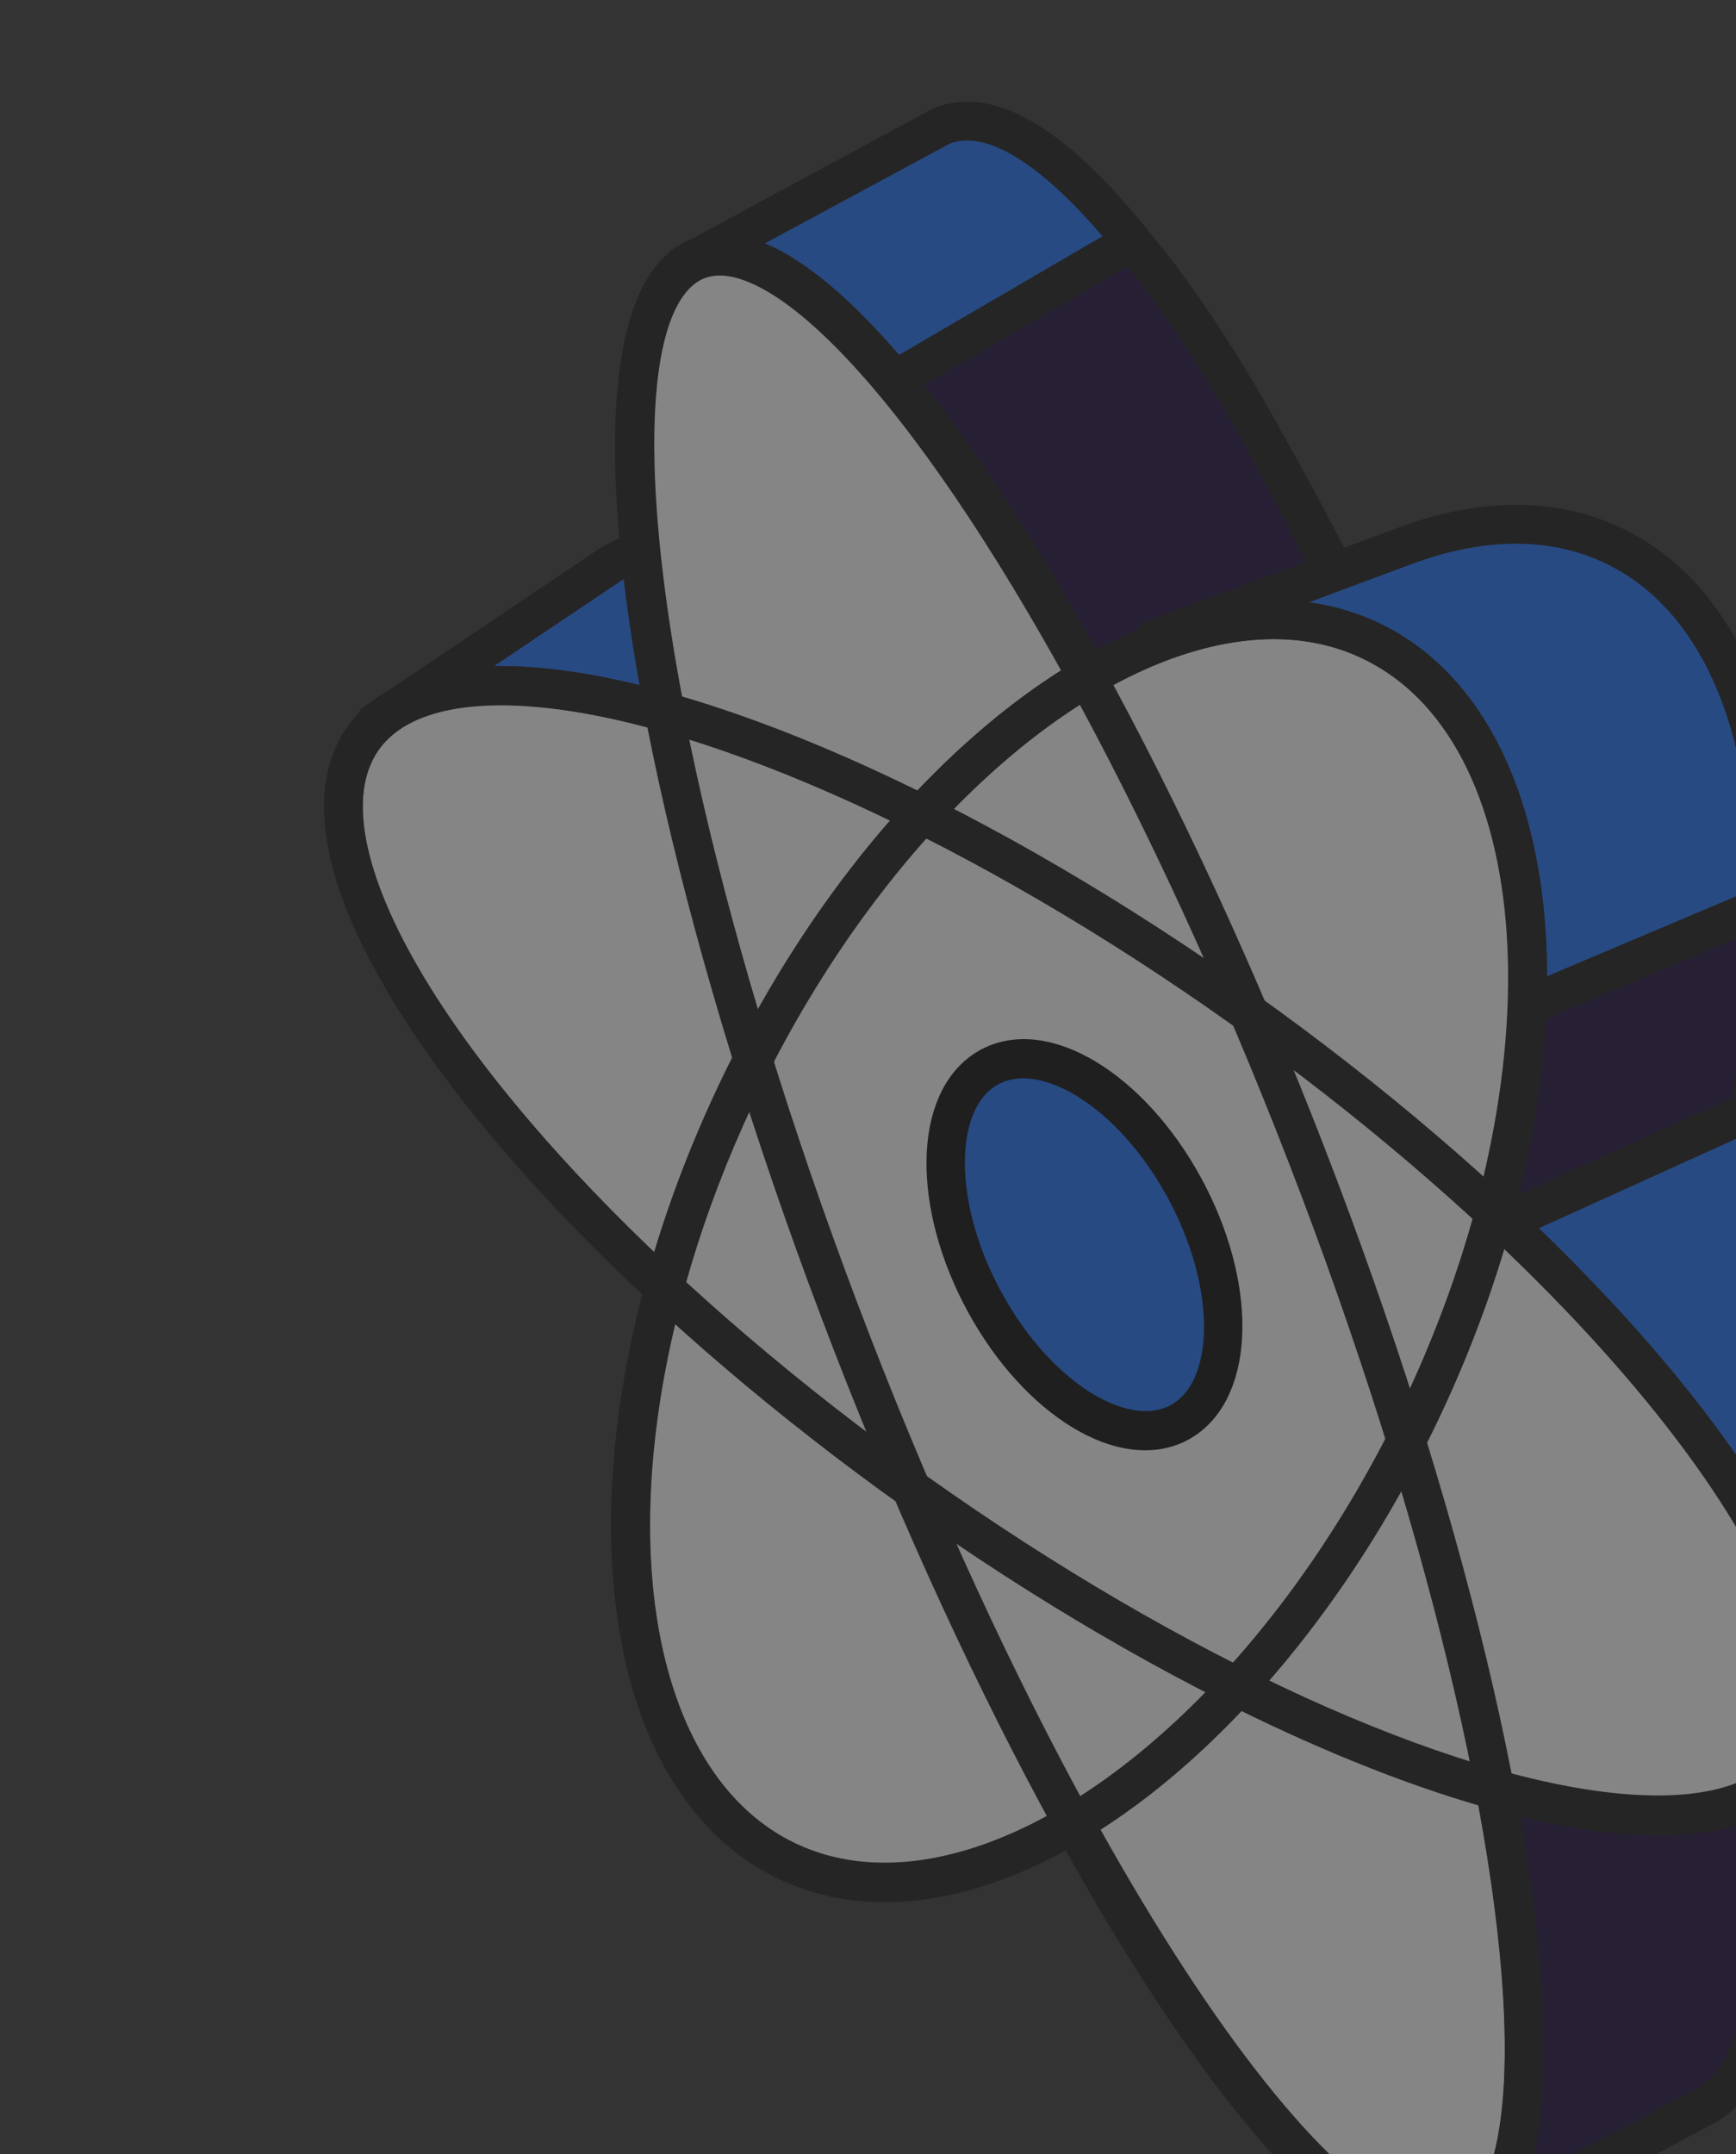
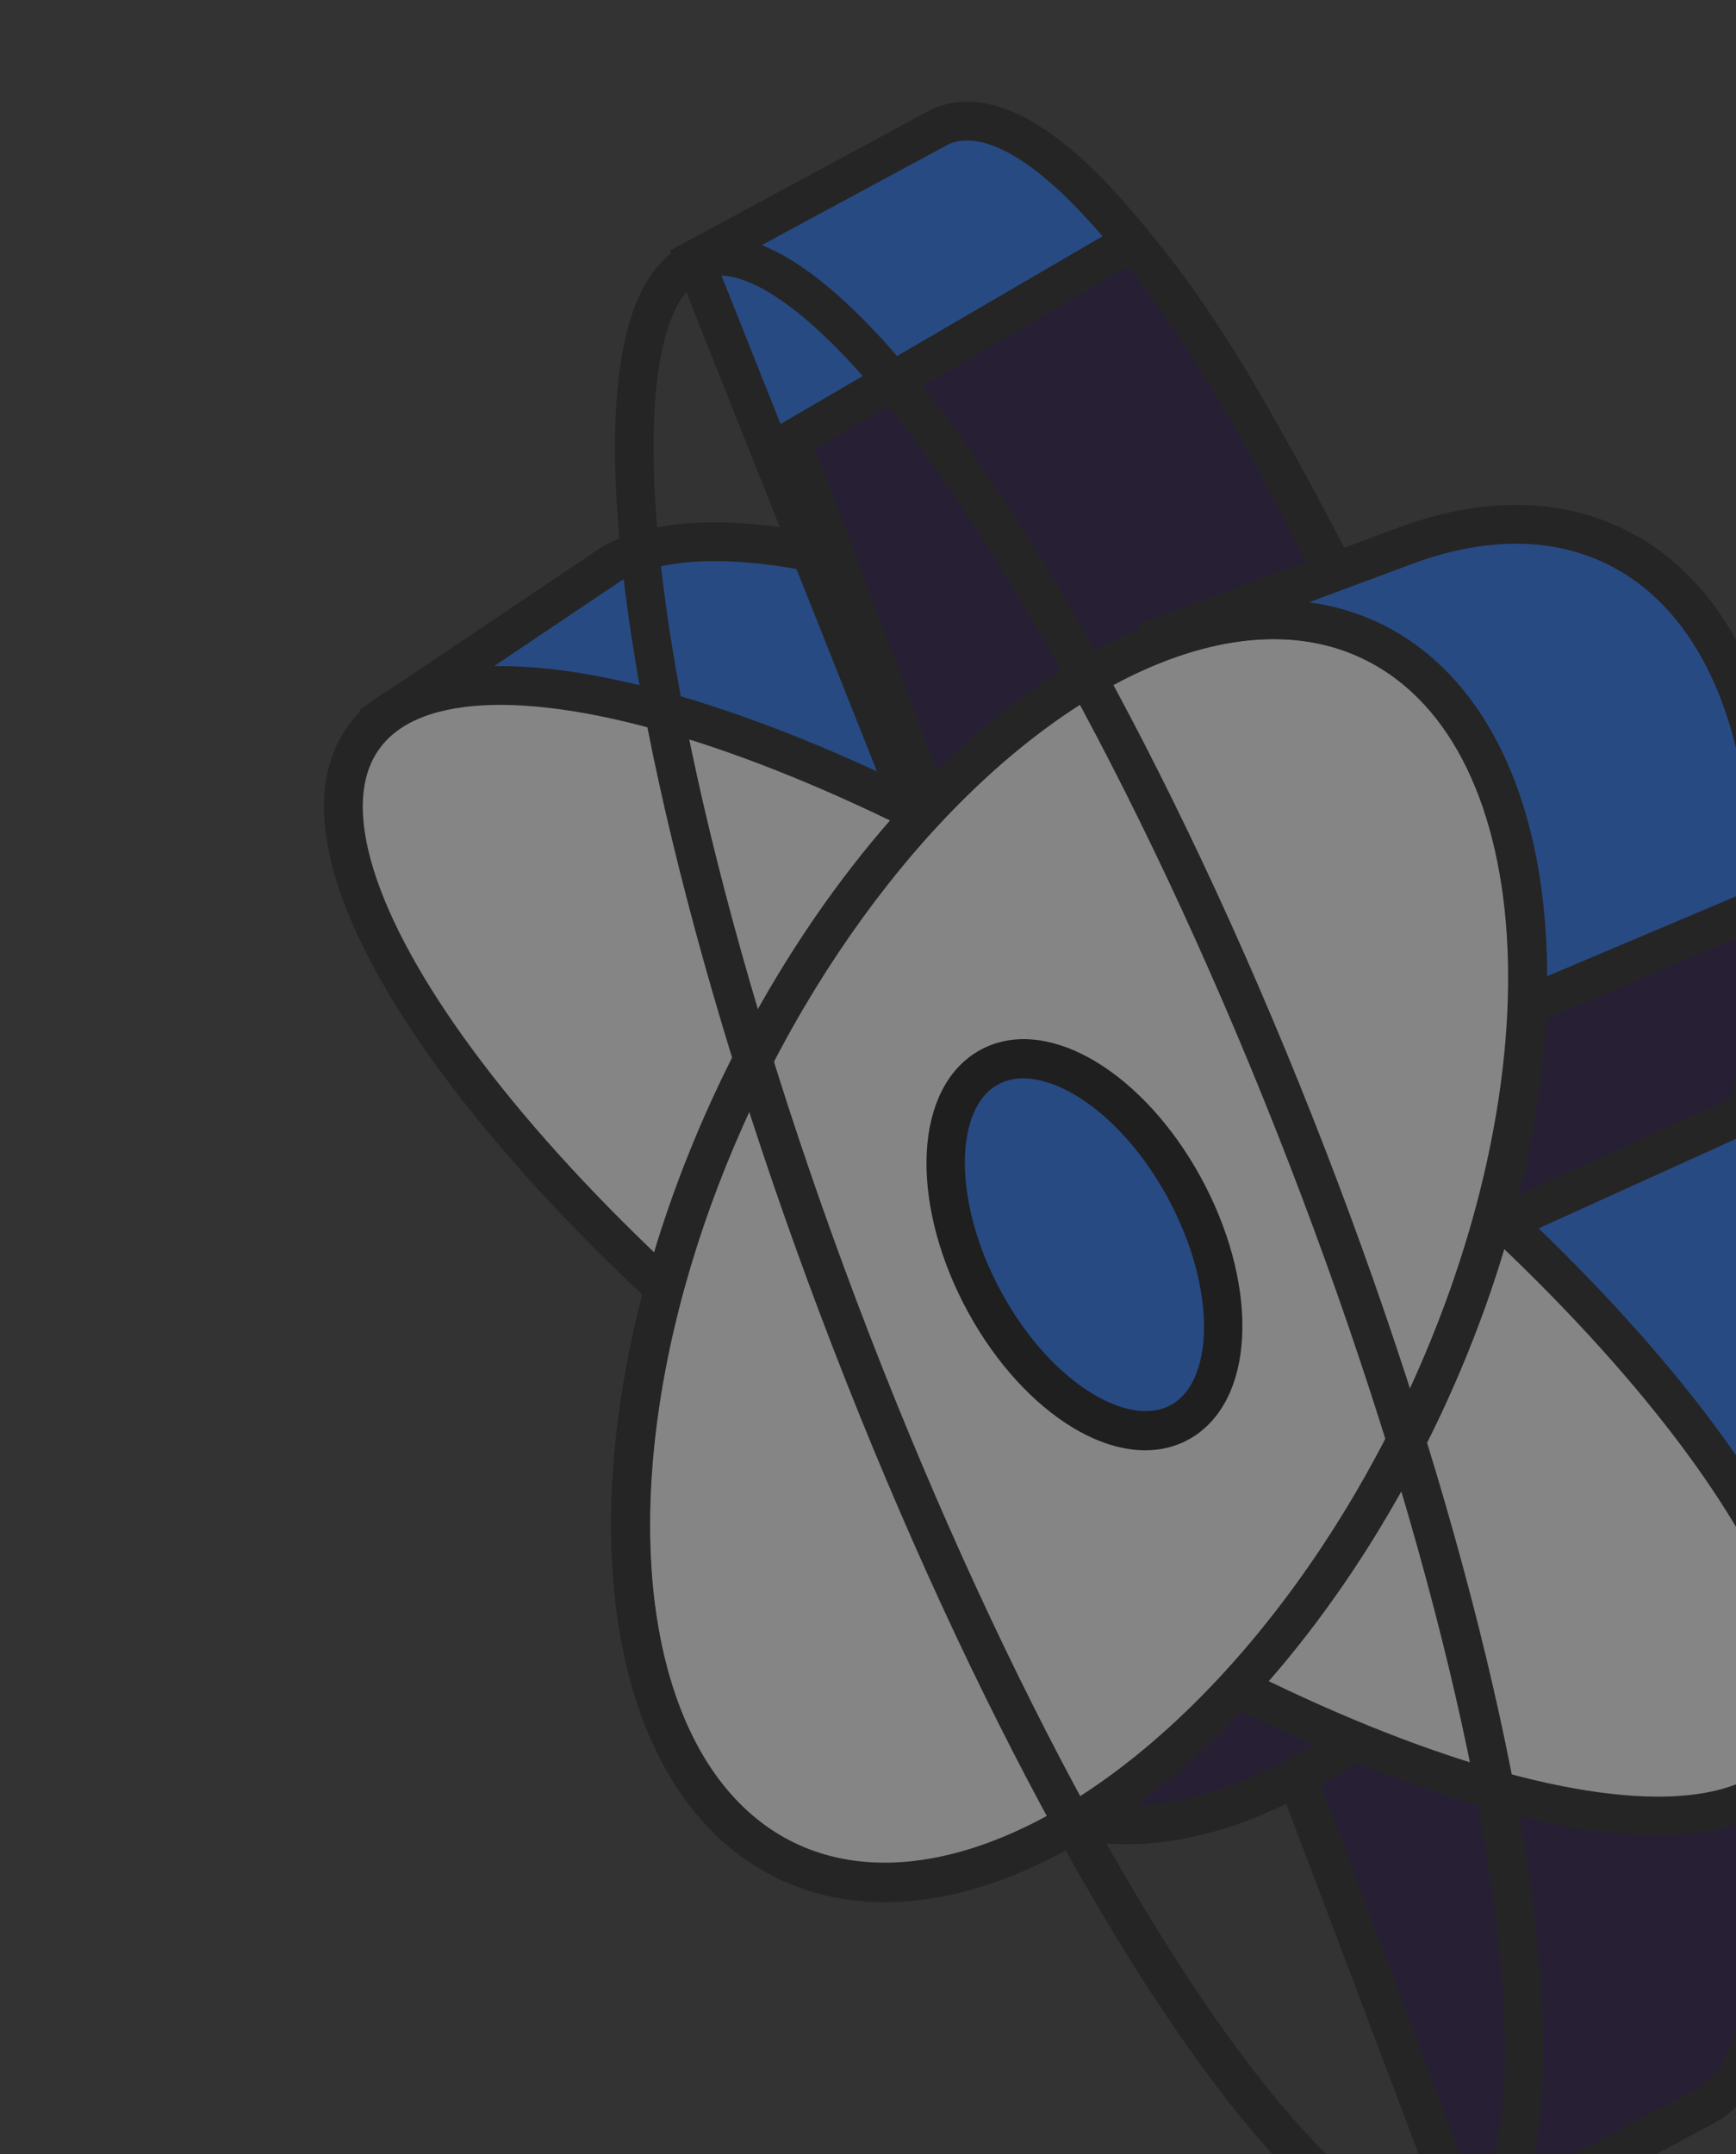
<svg xmlns="http://www.w3.org/2000/svg" width="212" height="263" viewBox="0 0 212 263" fill="none">
  <rect x="0" y="0" width="212" height="263" fill="#333333" stroke="none" />
  <g opacity="0.4">
    <path d="M245.638 197.361C257.261 182.505 222.944 141.389 177.788 105.486C134.182 74.515 90.815 59.58 74.633 68.867L47.773 86.908L138.157 164.71L217.782 216.741L242.776 200.062C243.896 199.184 244.764 198.306 245.638 197.361Z" fill="#166CFB" stroke="#0F1010" stroke-width="4.738" />
    <path d="M208.213 256.671C224.603 246.878 210.746 185.474 184.985 118.854C158.335 52.287 130.307 8.985 114.925 15.416L84.781 31.68L180.295 271.762L208.213 256.671Z" fill="#166CFB" stroke="#0F1010" stroke-width="4.738" />
    <path d="M208.498 256.95C224.888 247.156 212.003 191.947 186.243 125.326C170.028 83.392 154.061 48.044 138.223 29.492L96.606 53.753L179.404 272.531L208.498 256.95Z" fill="#150035" stroke="#0F1010" stroke-width="4.738" />
    <path d="M124.908 215.173C147.468 226.972 182.096 203.378 202.252 162.474C211.978 142.736 216.558 122.575 216.158 105.669C215.729 87.539 209.575 73.153 197.901 67.047C190.212 63.026 181.12 63.116 171.677 66.603L141.237 77.929L134.219 118.544L124.908 215.173Z" fill="#166CFB" />
    <path d="M171.677 66.603C181.12 63.116 190.212 63.026 197.901 67.047C209.575 73.153 215.729 87.539 216.158 105.669C216.558 122.575 211.978 142.736 202.252 162.474C182.096 203.378 147.468 226.972 124.908 215.173L134.219 118.544L141.237 77.929L171.677 66.603ZM171.677 66.603L171.824 66.548" stroke="#0F1010" stroke-width="4.738" />
    <path d="M124.908 219.743C147.468 231.542 182.096 207.947 202.252 167.044C211.978 147.306 216.558 127.144 216.158 110.238L184.322 123.698L134.219 123.113L124.908 219.743Z" fill="#150035" stroke="#0F1010" stroke-width="4.738" />
    <path d="M242.501 199.707C243.621 198.829 244.489 197.951 245.363 197.006C253.676 186.382 239.722 161.554 213.638 135.693L177.513 152.076L153.873 174.805L217.507 216.386L242.501 199.707Z" fill="#166CFB" stroke="#0F1010" stroke-width="4.738" />
    <path d="M242.501 199.699C243.621 198.821 244.489 197.943 245.363 196.998C253.676 186.374 239.722 161.55 213.638 135.689L177.513 152.068L153.873 174.797L216.832 217.727L242.501 199.699Z" fill="#166CFB" stroke="#0F1010" stroke-width="4.738" />
    <path d="M243.074 199.698C244.194 198.82 245.063 197.942 245.936 196.997C248.563 193.64 248.166 187.829 246.578 182.051L203.589 206.907L216.833 217.517L243.074 199.698Z" fill="#150035" stroke="#0F1010" stroke-width="4.738" />
-     <path d="M159.625 140.672C185.386 207.293 193.827 266.406 178.479 272.705C163.13 279.004 129.805 230.103 104.044 163.483C78.284 96.862 69.843 37.749 85.191 31.45C100.539 25.151 133.864 74.052 159.625 140.672Z" fill="white" stroke="#0F1010" stroke-width="4.738" />
    <path d="M151.594 123.073C199.992 157.486 230.362 198.646 219.426 215.007C208.491 231.367 160.393 216.732 111.995 182.319C63.597 147.905 33.228 106.745 44.163 90.385C55.098 74.024 103.197 88.659 151.594 123.073Z" fill="white" stroke="#0F1010" stroke-width="4.738" />
    <path d="M90.915 131.393C111.072 90.489 145.7 66.895 168.259 78.694C190.818 90.493 192.766 133.217 172.61 174.121C152.453 215.024 117.825 238.619 95.266 226.82C72.707 215.021 70.759 172.297 90.915 131.393Z" fill="white" stroke="#0F1010" stroke-width="4.738" />
    <ellipse cx="14.051" cy="24.6" rx="14.051" ry="24.6" transform="matrix(-0.865 0.502 -0.48 -0.877 156.393 166.48)" fill="#166CFB" stroke="black" stroke-width="4.738" />
-     <ellipse cx="35.631" cy="107.527" rx="35.631" ry="107.527" transform="matrix(0.556 -0.831 0.815 0.579 24.363 120.004)" stroke="#0F1010" stroke-width="4.738" />
    <ellipse cx="30.04" cy="129.331" rx="30.04" ry="129.331" transform="matrix(0.925 -0.38 0.361 0.933 57.312 43.207)" stroke="#0F1010" stroke-width="4.738" />
    <ellipse cx="46.097" cy="82.567" rx="46.097" ry="82.567" transform="matrix(-0.886 -0.463 0.442 -0.897 136.164 248.117)" stroke="#0F1010" stroke-width="4.738" />
  </g>
</svg>